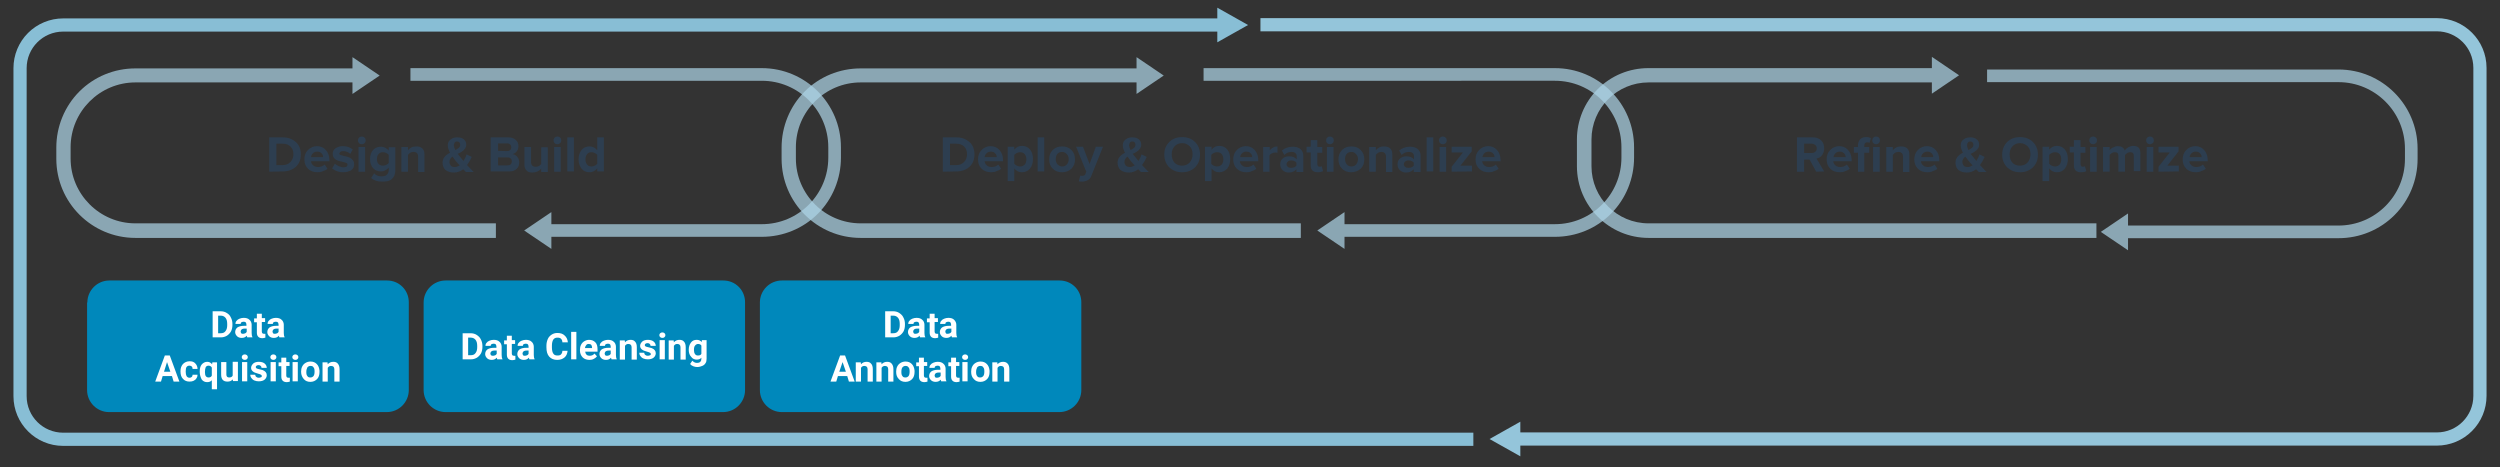
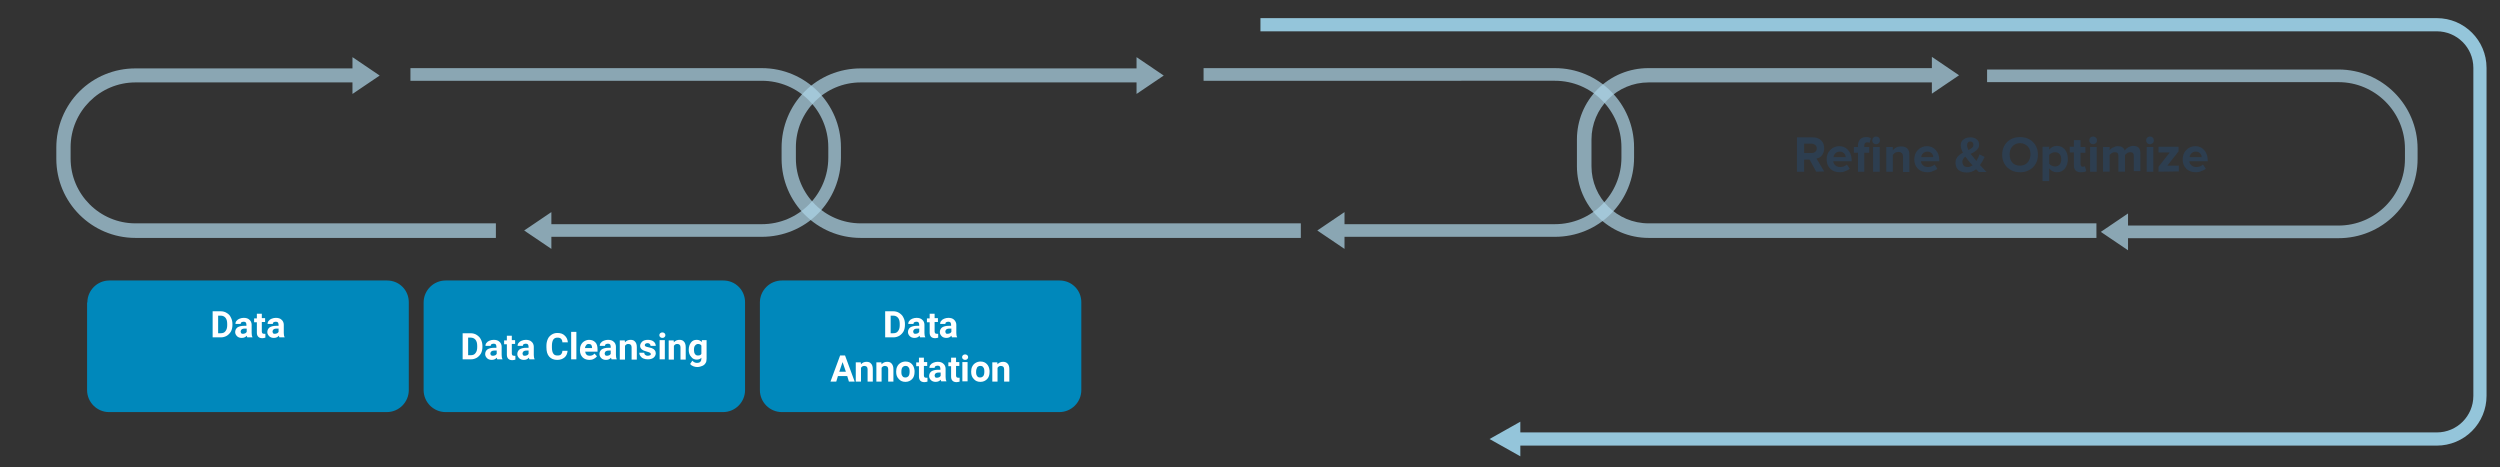
<svg xmlns="http://www.w3.org/2000/svg" version="1.1" id="Layer_1" x="0px" y="0px" viewBox="0 0 910 170" style="enable-background:new 0 0 910 170;" xml:space="preserve">
  <rect x="0" y="0" width="910" height="170" fill="#333333" stroke="none" />
  <style type="text/css">
	.st0{fill-rule:evenodd;clip-rule:evenodd;fill-opacity:0;}
	.st1{fill:#2D3E50;}
	.st2{fill-rule:evenodd;clip-rule:evenodd;fill:#AED5E6;fill-opacity:0.715;}
	.st3{fill-rule:evenodd;clip-rule:evenodd;fill:#0088BB;}
	.st4{fill:#FFFFFF;}
	.st5{fill-rule:evenodd;clip-rule:evenodd;fill:#94C5DA;}
	.st6{fill-rule:evenodd;clip-rule:evenodd;fill:#88BED5;}
</style>
  <g>
    <path class="st0" d="M318.7,43.1h251.4V68H318.7V43.1z" />
-     <path class="st1" d="M343.2,62.5V50h4.9c2,0,3.5,0.6,4.8,1.7c1.2,1.1,1.8,2.6,1.8,4.5s-0.6,3.4-1.8,4.5c-1.2,1.1-2.8,1.7-4.8,1.7   L343.2,62.5L343.2,62.5z M348.1,60.1c1.2,0,2.1-0.4,2.8-1.1s1.1-1.7,1.1-2.8c0-1.2-0.3-2.1-1-2.8s-1.6-1.1-2.9-1.1h-2.3v7.8H348.1z    M360.8,62.7c-1.4,0-2.6-0.4-3.5-1.3s-1.3-2-1.3-3.4c0-1.3,0.4-2.5,1.3-3.4s2-1.4,3.3-1.4s2.4,0.5,3.2,1.4c0.8,0.9,1.3,2.1,1.3,3.6   v0.5h-6.7c0.1,0.6,0.3,1.1,0.8,1.5c0.4,0.4,1.1,0.6,1.8,0.6c0.4,0,0.8-0.1,1.2-0.2s0.8-0.4,1.2-0.7l1,1.5c-0.4,0.4-1,0.7-1.7,0.9   C362.2,62.6,361.5,62.7,360.8,62.7z M362.8,57.1c0-0.6-0.3-1.1-0.7-1.4c-0.4-0.4-0.9-0.5-1.5-0.5s-1.1,0.2-1.5,0.6   s-0.6,0.8-0.7,1.4h4.4V57.1z M372,62.7c-1.2,0-2.1-0.5-2.8-1.4v4.6h-2.4V53.4h2.4v1.1c0.7-0.9,1.6-1.4,2.8-1.4   c1.2,0,2.1,0.4,2.9,1.3c0.7,0.8,1.1,2,1.1,3.5c0,1.4-0.4,2.6-1.1,3.5C374.2,62.2,373.2,62.7,372,62.7z M371.3,60.6   c0.7,0,1.2-0.2,1.7-0.7c0.4-0.5,0.6-1.1,0.6-1.9s-0.2-1.4-0.6-1.9s-1-0.7-1.7-0.7c-0.4,0-0.8,0.1-1.2,0.3c-0.4,0.2-0.7,0.4-0.9,0.7   v3.2c0.2,0.3,0.5,0.5,0.9,0.7C370.5,60.5,370.9,60.6,371.3,60.6z M377.7,62.5V50h2.4v12.4h-2.4V62.5z M386.6,62.7   c-1.4,0-2.5-0.4-3.4-1.3s-1.3-2-1.3-3.4s0.4-2.5,1.3-3.4s2-1.3,3.4-1.3s2.5,0.4,3.4,1.3s1.3,2,1.3,3.4s-0.4,2.5-1.3,3.4   C389.2,62.2,388,62.7,386.6,62.7z M386.6,60.6c0.7,0,1.2-0.2,1.7-0.7c0.4-0.5,0.7-1.1,0.7-1.9s-0.2-1.4-0.7-1.9   c-0.4-0.5-1-0.8-1.7-0.8s-1.2,0.2-1.7,0.7c-0.4,0.5-0.6,1.1-0.6,1.9s0.2,1.4,0.6,1.9C385.4,60.3,386,60.6,386.6,60.6z M393.2,63.9   c0.2,0.1,0.4,0.1,0.7,0.1c0.6,0,1.1-0.2,1.2-0.7l0.3-0.8l-3.7-9.1h2.5l2.4,6.3l2.3-6.3h2.6l-4.2,10.5c-0.3,0.9-0.8,1.4-1.4,1.7   c-0.6,0.3-1.3,0.5-2,0.5c-0.4,0-0.8,0-1.2-0.1L393.2,63.9z M415.2,62.5l-0.9-0.9c-1,0.8-2.1,1.2-3.4,1.2c-1.2,0-2.2-0.3-3-0.9   c-0.7-0.6-1.1-1.5-1.1-2.7c0-1.5,0.9-2.7,2.7-3.6c-0.5-1-0.8-1.9-0.8-2.7c0-0.9,0.3-1.6,1-2.1c0.7-0.6,1.5-0.8,2.5-0.8   c0.9,0,1.7,0.2,2.3,0.7c0.6,0.5,0.9,1.1,0.9,1.9c0,0.7-0.2,1.3-0.7,1.8c-0.4,0.5-1.2,1.1-2.4,1.6c0.2,0.2,0.9,1.1,2.1,2.6   c0.5-0.8,0.9-1.6,1.1-2.4l1.9,0.9c-0.5,1.2-1.1,2.2-1.7,3l2.4,2.5h-2.9V62.5z M411.2,60.8c0.6,0,1.2-0.2,1.8-0.6l-1.4-1.6l-1.2-1.6   c-0.7,0.5-1.1,1.2-1.1,1.9c0,0.6,0.2,1,0.5,1.4C410.2,60.6,410.7,60.8,411.2,60.8z M411,52.9c0,0.4,0.2,1,0.5,1.7   c0.5-0.2,1-0.5,1.3-0.8c0.4-0.3,0.5-0.7,0.5-1.2c0-0.3-0.1-0.6-0.3-0.8c-0.2-0.2-0.5-0.3-0.8-0.3c-0.4,0-0.7,0.1-0.9,0.4   C411.1,52.2,411,52.5,411,52.9z M430.3,62.7c-1.9,0-3.4-0.6-4.7-1.8c-1.2-1.2-1.8-2.8-1.8-4.6c0-1.9,0.6-3.4,1.8-4.6   c1.2-1.2,2.8-1.8,4.7-1.8c1.9,0,3.5,0.6,4.7,1.8c1.2,1.2,1.8,2.7,1.8,4.6s-0.6,3.4-1.8,4.6C433.8,62.1,432.2,62.7,430.3,62.7z    M430.3,60.3c1.1,0,2-0.4,2.7-1.1c0.7-0.8,1.1-1.8,1.1-3s-0.3-2.2-1-2.9s-1.6-1.2-2.8-1.2c-1.1,0-2.1,0.4-2.8,1.2   c-0.7,0.8-1,1.7-1,2.9c0,1.2,0.3,2.2,1,3C428.3,60,429.2,60.3,430.3,60.3z M443.8,62.7c-1.2,0-2.1-0.5-2.8-1.4v4.6h-2.4V53.4h2.4   v1.1c0.7-0.9,1.6-1.4,2.8-1.4c1.2,0,2.1,0.4,2.9,1.3c0.7,0.8,1.1,2,1.1,3.5c0,1.4-0.4,2.6-1.1,3.5C445.9,62.2,445,62.7,443.8,62.7z    M443,60.6c0.7,0,1.2-0.2,1.7-0.7c0.4-0.5,0.6-1.1,0.6-1.9s-0.2-1.4-0.6-1.9s-1-0.7-1.7-0.7c-0.4,0-0.8,0.1-1.2,0.3   c-0.4,0.2-0.7,0.4-0.9,0.7v3.2c0.2,0.3,0.5,0.5,0.9,0.7C442.2,60.5,442.6,60.6,443,60.6z M453.7,62.7c-1.4,0-2.6-0.4-3.5-1.3   s-1.3-2-1.3-3.4c0-1.3,0.4-2.5,1.3-3.4s2-1.4,3.3-1.4s2.4,0.5,3.2,1.4c0.8,0.9,1.3,2.1,1.3,3.6v0.5h-6.7c0.1,0.6,0.3,1.1,0.8,1.5   c0.4,0.4,1.1,0.6,1.8,0.6c0.4,0,0.8-0.1,1.2-0.2c0.5-0.2,0.8-0.4,1.2-0.7l1,1.5c-0.4,0.4-1,0.7-1.7,0.9   C455.1,62.6,454.4,62.7,453.7,62.7z M455.8,57.1c0-0.6-0.3-1.1-0.7-1.4c-0.4-0.4-0.9-0.5-1.5-0.5s-1.1,0.2-1.5,0.6   s-0.6,0.8-0.7,1.4h4.4V57.1z M459.8,62.5v-9h2.4v1.2c0.3-0.4,0.7-0.7,1.2-1s1.1-0.4,1.6-0.4v2.3l-0.7-0.1c-0.4,0-0.9,0.1-1.3,0.3   c-0.4,0.2-0.7,0.4-0.9,0.7v6H459.8z M471.9,62.5v-0.9c-0.7,0.8-1.6,1.2-2.8,1.2c-0.9,0-1.6-0.3-2.2-0.8c-0.6-0.6-0.9-1.3-0.9-2.2   c0-0.9,0.3-1.6,0.9-2.1s1.3-0.8,2.3-0.8c1.3,0,2.2,0.4,2.8,1.1v-1.2c0-0.5-0.2-0.8-0.5-1.1c-0.4-0.3-0.8-0.4-1.4-0.4   c-1,0-1.9,0.4-2.6,1.1l-0.9-1.6c1.1-0.9,2.4-1.4,3.9-1.4c1.3,0,2.2,0.3,2.9,0.9c0.7,0.6,1,1.4,1,2.5v5.8h-2.5V62.5z M470,61.1   c0.9,0,1.5-0.3,1.9-0.8v-1.1c-0.4-0.5-1-0.8-1.9-0.8c-0.5,0-0.9,0.1-1.2,0.4c-0.3,0.2-0.5,0.6-0.5,1s0.2,0.7,0.5,1   C469.1,61,469.6,61.1,470,61.1z M479.7,62.7c-1.7,0-2.6-0.8-2.6-2.5v-4.7h-1.5v-2.1h1.5V51h2.4v2.5h1.8v2.1h-1.8v4.1   c0,0.3,0.1,0.5,0.2,0.7s0.3,0.3,0.6,0.3c0.4,0,0.7-0.1,0.8-0.2l0.5,1.8C481.2,62.5,480.6,62.7,479.7,62.7z M484.1,52.5   c-0.4,0-0.7-0.1-1-0.4s-0.4-0.6-0.4-1s0.1-0.7,0.4-1s0.6-0.4,1-0.4s0.7,0.1,1,0.4s0.4,0.6,0.4,1s-0.1,0.7-0.4,1   C484.9,52.3,484.5,52.5,484.1,52.5z M483,62.5v-9h2.4v9H483z M491.9,62.7c-1.4,0-2.5-0.4-3.4-1.3s-1.3-2-1.3-3.4s0.4-2.5,1.3-3.4   c0.9-0.9,2-1.3,3.4-1.3s2.5,0.4,3.4,1.3s1.3,2,1.3,3.4s-0.4,2.5-1.3,3.4C494.4,62.2,493.2,62.7,491.9,62.7z M491.9,60.6   c0.7,0,1.2-0.2,1.7-0.7c0.4-0.5,0.7-1.1,0.7-1.9s-0.2-1.4-0.7-1.9c-0.4-0.5-1-0.8-1.7-0.8s-1.2,0.2-1.7,0.7   c-0.4,0.5-0.6,1.1-0.6,1.9s0.2,1.4,0.6,1.9C490.6,60.3,491.2,60.6,491.9,60.6z M504.5,62.5V57c0-1.1-0.6-1.7-1.7-1.7   c-0.9,0-1.5,0.4-2,1.1v6.1h-2.4v-9h2.4v1.2c0.3-0.4,0.7-0.7,1.2-1s1.2-0.4,1.9-0.4c1,0,1.7,0.3,2.2,0.8s0.7,1.2,0.7,2.1v6.4h-2.3   V62.5z M514.6,62.5v-0.9c-0.7,0.8-1.6,1.2-2.8,1.2c-0.9,0-1.6-0.3-2.2-0.8c-0.6-0.6-0.9-1.3-0.9-2.2c0-0.9,0.3-1.6,0.9-2.1   c0.6-0.5,1.3-0.8,2.3-0.8c1.3,0,2.2,0.4,2.8,1.1v-1.2c0-0.5-0.2-0.8-0.5-1.1c-0.4-0.3-0.8-0.4-1.4-0.4c-1,0-1.9,0.4-2.6,1.1   l-0.9-1.6c1.1-0.9,2.4-1.4,3.9-1.4c1.3,0,2.2,0.3,2.9,0.9s1,1.4,1,2.5v5.8h-2.5V62.5z M512.7,61.1c0.9,0,1.5-0.3,1.9-0.8v-1.1   c-0.4-0.5-1-0.8-1.9-0.8c-0.5,0-0.9,0.1-1.2,0.4c-0.3,0.2-0.5,0.6-0.5,1s0.2,0.7,0.5,1C511.8,61,512.2,61.1,512.7,61.1z    M519.3,62.5V50h2.4v12.4h-2.4V62.5z M525.2,52.5c-0.4,0-0.7-0.1-1-0.4s-0.4-0.6-0.4-1s0.1-0.7,0.4-1c0.3-0.3,0.6-0.4,1-0.4   s0.7,0.1,1,0.4s0.4,0.6,0.4,1s-0.1,0.7-0.4,1S525.6,52.5,525.2,52.5z M524,62.5v-9h2.4v9H524z M528.4,62.5v-1.8l4.1-5.2h-4.1v-2.1   h7.3v1.7l-4.1,5.2h4.2v2.1L528.4,62.5L528.4,62.5z M541.9,62.7c-1.4,0-2.6-0.4-3.5-1.3s-1.3-2-1.3-3.4c0-1.3,0.4-2.5,1.3-3.4   c0.9-0.9,2-1.4,3.3-1.4s2.4,0.5,3.2,1.4s1.3,2.1,1.3,3.6v0.5h-6.7c0.1,0.6,0.3,1.1,0.8,1.5c0.4,0.4,1.1,0.6,1.8,0.6   c0.4,0,0.8-0.1,1.2-0.2s0.8-0.4,1.2-0.7l1,1.5c-0.4,0.4-1,0.7-1.7,0.9C543.3,62.6,542.6,62.7,541.9,62.7z M544,57.1   c0-0.6-0.3-1.1-0.7-1.4c-0.4-0.4-0.9-0.5-1.5-0.5s-1.1,0.2-1.5,0.6s-0.6,0.8-0.7,1.4h4.4V57.1z" />
    <path class="st0" d="M62.5,43.1h192.7V68H62.5V43.1z" />
-     <path class="st1" d="M98,62.5V50h4.9c2,0,3.5,0.6,4.8,1.7c1.2,1.1,1.8,2.6,1.8,4.5s-0.6,3.4-1.8,4.5s-2.8,1.7-4.8,1.7L98,62.5   L98,62.5z M102.9,60.1c1.2,0,2.1-0.4,2.8-1.1s1.1-1.7,1.1-2.8c0-1.2-0.3-2.1-1-2.8s-1.6-1.1-2.9-1.1h-2.3v7.8H102.9z M115.6,62.7   c-1.4,0-2.6-0.4-3.5-1.3s-1.3-2-1.3-3.4c0-1.3,0.4-2.5,1.3-3.4c0.9-0.9,2-1.4,3.3-1.4s2.4,0.5,3.2,1.4s1.3,2.1,1.3,3.6v0.5h-6.7   c0.1,0.6,0.3,1.1,0.8,1.5c0.4,0.4,1.1,0.6,1.8,0.6c0.4,0,0.8-0.1,1.2-0.2s0.8-0.4,1.2-0.7l1,1.5c-0.4,0.4-1,0.7-1.7,0.9   C116.9,62.6,116.3,62.7,115.6,62.7z M117.6,57.1c0-0.6-0.3-1.1-0.7-1.4c-0.4-0.4-0.9-0.5-1.5-0.5s-1.1,0.2-1.5,0.6   s-0.6,0.8-0.7,1.4h4.4V57.1z M124.9,62.7c-0.8,0-1.5-0.1-2.2-0.4c-0.7-0.2-1.3-0.6-1.8-1l1-1.7c0.4,0.3,0.8,0.6,1.4,0.9   c0.6,0.2,1.2,0.4,1.7,0.4c1,0,1.5-0.3,1.5-1c0-0.2-0.1-0.4-0.4-0.6c-0.3-0.1-0.6-0.2-1-0.3l-1.3-0.3c-1.8-0.4-2.7-1.3-2.7-2.7   c0-0.8,0.3-1.5,1-2s1.6-0.8,2.7-0.8c1.4,0,2.6,0.4,3.6,1.2l-0.9,1.6c-0.3-0.3-0.7-0.5-1.1-0.7c-0.5-0.2-1-0.3-1.5-0.3   c-0.4,0-0.8,0.1-1,0.3c-0.2,0.2-0.4,0.4-0.4,0.6s0.1,0.4,0.4,0.5c0.3,0.1,0.6,0.2,1,0.3c0.4,0.1,0.8,0.2,1.3,0.3   c0.5,0.1,0.9,0.3,1.3,0.5c0.4,0.2,0.7,0.5,1,0.9s0.4,0.8,0.4,1.5c0,0.9-0.4,1.6-1.1,2.1C127,62.4,126.1,62.7,124.9,62.7z    M131.7,52.5c-0.4,0-0.7-0.1-1-0.4s-0.4-0.6-0.4-1s0.1-0.7,0.4-1c0.3-0.3,0.6-0.4,1-0.4s0.7,0.1,1,0.4s0.4,0.6,0.4,1   s-0.1,0.7-0.4,1S132.1,52.5,131.7,52.5z M130.5,62.5v-9h2.4v9H130.5z M139,66.1c-0.8,0-1.5-0.1-2.1-0.3s-1.2-0.5-1.8-1l1.1-1.7   c0.7,0.8,1.6,1.1,2.8,1.1c0.8,0,1.4-0.2,1.8-0.6c0.4-0.4,0.7-1,0.7-1.7V61c-0.8,0.9-1.7,1.4-2.8,1.4c-1.2,0-2.2-0.4-2.9-1.2   c-0.7-0.8-1.1-1.9-1.1-3.3s0.4-2.5,1.1-3.3s1.7-1.2,2.9-1.2c1.1,0,2,0.5,2.8,1.4v-1.2h2.4V62c0,1.4-0.4,2.4-1.3,3.2   S140.5,66.1,139,66.1z M139.4,60.3c0.4,0,0.8-0.1,1.2-0.3c0.4-0.2,0.7-0.4,0.9-0.7v-2.9c-0.2-0.3-0.5-0.5-0.9-0.7s-0.8-0.3-1.2-0.3   c-0.7,0-1.2,0.2-1.6,0.7c-0.4,0.4-0.6,1-0.6,1.8s0.2,1.4,0.6,1.8C138.2,60.1,138.7,60.3,139.4,60.3z M152.2,62.5V57   c0-1.1-0.6-1.7-1.7-1.7c-0.9,0-1.5,0.4-2,1.1v6.1h-2.4v-9h2.4v1.2c0.3-0.4,0.7-0.7,1.2-1s1.2-0.4,1.9-0.4c1,0,1.7,0.3,2.2,0.8   s0.7,1.2,0.7,2.1v6.4h-2.3V62.5z M169.5,62.5l-0.9-0.9c-1,0.8-2.1,1.2-3.4,1.2c-1.2,0-2.2-0.3-3-0.9c-0.7-0.6-1.1-1.5-1.1-2.7   c0-1.5,0.9-2.7,2.7-3.6c-0.5-1-0.8-1.9-0.8-2.7c0-0.9,0.3-1.6,1-2.1c0.7-0.6,1.5-0.8,2.5-0.8c0.9,0,1.7,0.2,2.3,0.7   s0.9,1.1,0.9,1.9c0,0.7-0.2,1.3-0.7,1.8c-0.4,0.5-1.2,1.1-2.4,1.6c0.2,0.2,0.9,1.1,2.1,2.6c0.5-0.8,0.9-1.6,1.1-2.4l1.9,0.9   c-0.5,1.2-1.1,2.2-1.7,3l2.4,2.5h-2.9V62.5z M165.5,60.8c0.6,0,1.2-0.2,1.8-0.6l-1.4-1.6l-1.2-1.6c-0.7,0.5-1.1,1.2-1.1,1.9   c0,0.6,0.2,1,0.5,1.4S164.9,60.8,165.5,60.8z M165.2,52.9c0,0.4,0.2,1,0.5,1.7c0.5-0.2,1-0.5,1.3-0.8c0.4-0.3,0.5-0.7,0.5-1.2   c0-0.3-0.1-0.6-0.3-0.8c-0.2-0.2-0.5-0.3-0.8-0.3c-0.4,0-0.7,0.1-0.9,0.4C165.4,52.2,165.2,52.5,165.2,52.9z M178.6,62.5V50h6.5   c1.1,0,1.9,0.3,2.6,0.9c0.7,0.6,1,1.3,1,2.3c0,0.7-0.2,1.4-0.6,1.9c-0.4,0.5-0.9,0.8-1.5,1c0.6,0.1,1.2,0.4,1.7,1s0.7,1.3,0.7,2   c0,1-0.3,1.8-1,2.4c-0.6,0.6-1.5,0.9-2.6,0.9h-6.8V62.5z M184.6,55c0.4,0,0.8-0.1,1.1-0.4c0.3-0.2,0.4-0.6,0.4-1s-0.1-0.7-0.4-1   c-0.3-0.3-0.6-0.4-1.1-0.4h-3.3v2.7L184.6,55L184.6,55z M184.7,60.2c0.5,0,0.9-0.1,1.2-0.4s0.4-0.6,0.4-1.1c0-0.4-0.1-0.7-0.4-1   c-0.3-0.3-0.7-0.4-1.2-0.4h-3.4v2.9H184.7z M197,62.5v-1.1c-0.8,0.9-1.9,1.4-3.2,1.4c-1,0-1.7-0.2-2.2-0.8   c-0.5-0.5-0.7-1.2-0.7-2.1v-6.4h2.4V59c0,1.1,0.6,1.7,1.7,1.7c0.8,0,1.5-0.3,2-1v-6.1h2.4v9H197V62.5z M202.9,52.5   c-0.4,0-0.7-0.1-1-0.4s-0.4-0.6-0.4-1s0.1-0.7,0.4-1c0.3-0.3,0.6-0.4,1-0.4s0.7,0.1,1,0.4s0.4,0.6,0.4,1s-0.1,0.7-0.4,1   C203.7,52.3,203.3,52.5,202.9,52.5z M201.7,62.5v-9h2.4v9H201.7z M206.5,62.5V50h2.4v12.4h-2.4V62.5z M217.4,62.5v-1.2   c-0.8,0.9-1.7,1.4-2.8,1.4c-1.2,0-2.2-0.4-2.9-1.3s-1.1-2-1.1-3.4s0.4-2.6,1.1-3.4c0.7-0.9,1.7-1.3,2.9-1.3c1.1,0,2.1,0.5,2.8,1.4   V50h2.4v12.4h-2.4V62.5z M215.3,60.6c0.4,0,0.8-0.1,1.2-0.3c0.4-0.2,0.7-0.4,0.9-0.7v-3.2c-0.2-0.3-0.5-0.5-0.9-0.7   s-0.8-0.3-1.2-0.3c-0.7,0-1.2,0.2-1.6,0.7c-0.4,0.5-0.6,1.1-0.6,1.9s0.2,1.4,0.6,1.9S214.6,60.6,215.3,60.6z" />
-     <path class="st0" d="M605.3,43.1h246.5V68H605.3V43.1z" />
+     <path class="st0" d="M605.3,43.1h246.5V68H605.3z" />
    <path class="st1" d="M661.1,62.5l-2.4-4.4h-2v4.4h-2.6V50h5.8c1.3,0,2.3,0.4,3,1.1c0.8,0.8,1.1,1.7,1.1,2.9c0,1-0.3,1.8-0.8,2.5   s-1.2,1.1-2,1.2l2.8,4.7L661.1,62.5L661.1,62.5z M659.5,55.7c0.5,0,1-0.2,1.3-0.5c0.4-0.3,0.5-0.7,0.5-1.2s-0.2-0.9-0.5-1.2   c-0.4-0.3-0.8-0.5-1.3-0.5h-2.8v3.4L659.5,55.7L659.5,55.7z M669.7,62.7c-1.4,0-2.6-0.4-3.5-1.3s-1.3-2-1.3-3.4   c0-1.3,0.4-2.5,1.3-3.4c0.9-0.9,2-1.4,3.3-1.4s2.4,0.5,3.2,1.4s1.3,2.1,1.3,3.6v0.5h-6.7c0.1,0.6,0.3,1.1,0.8,1.5   c0.4,0.4,1.1,0.6,1.8,0.6c0.4,0,0.8-0.1,1.2-0.2c0.5-0.2,0.8-0.4,1.2-0.7l1,1.5c-0.4,0.4-1,0.7-1.7,0.9   C671.1,62.6,670.4,62.7,669.7,62.7z M671.8,57.1c0-0.6-0.3-1.1-0.7-1.4c-0.4-0.4-0.9-0.5-1.5-0.5s-1.1,0.2-1.5,0.6   s-0.6,0.8-0.7,1.4h4.4V57.1z M676.3,62.5v-6.9h-1.5v-2.1h1.5V53c0-1,0.3-1.7,0.8-2.3c0.6-0.6,1.3-0.8,2.2-0.8   c0.7,0,1.2,0.1,1.7,0.4l-0.5,1.7c-0.2-0.1-0.5-0.2-0.8-0.2s-0.6,0.1-0.8,0.3c-0.2,0.2-0.3,0.5-0.3,0.9v0.5h1.8v2.1h-1.8v6.9H676.3z    M682.9,52.5c-0.4,0-0.7-0.1-1-0.4s-0.4-0.6-0.4-1s0.1-0.7,0.4-1c0.3-0.3,0.6-0.4,1-0.4s0.7,0.1,1,0.4s0.4,0.6,0.4,1   s-0.1,0.7-0.4,1C683.7,52.3,683.4,52.5,682.9,52.5z M681.8,62.5v-9h2.4v9H681.8z M692.7,62.5V57c0-1.1-0.6-1.7-1.7-1.7   c-0.9,0-1.5,0.4-2,1.1v6.1h-2.4v-9h2.4v1.2c0.3-0.4,0.7-0.7,1.2-1s1.2-0.4,1.9-0.4c1,0,1.7,0.3,2.2,0.8s0.7,1.2,0.7,2.1v6.4h-2.3   V62.5z M701.6,62.7c-1.4,0-2.6-0.4-3.5-1.3s-1.3-2-1.3-3.4c0-1.3,0.4-2.5,1.3-3.4c0.9-0.9,2-1.4,3.3-1.4s2.4,0.5,3.2,1.4   s1.3,2.1,1.3,3.6v0.5h-6.7c0.1,0.6,0.3,1.1,0.8,1.5c0.4,0.4,1.1,0.6,1.8,0.6c0.4,0,0.8-0.1,1.2-0.2c0.5-0.2,0.8-0.4,1.2-0.7l1,1.5   c-0.4,0.4-1,0.7-1.7,0.9C703,62.6,702.3,62.7,701.6,62.7z M703.7,57.1c0-0.6-0.3-1.1-0.7-1.4c-0.4-0.4-0.9-0.5-1.5-0.5   s-1.1,0.2-1.5,0.6s-0.6,0.8-0.7,1.4h4.4V57.1z M720.2,62.5l-0.9-0.9c-1,0.8-2.1,1.2-3.4,1.2c-1.2,0-2.2-0.3-3-0.9   c-0.7-0.6-1.1-1.5-1.1-2.7c0-1.5,0.9-2.7,2.7-3.6c-0.5-1-0.8-1.9-0.8-2.7c0-0.9,0.3-1.6,1-2.1c0.7-0.6,1.5-0.8,2.5-0.8   c0.9,0,1.7,0.2,2.3,0.7s0.9,1.1,0.9,1.9c0,0.7-0.2,1.3-0.7,1.8c-0.4,0.5-1.2,1.1-2.4,1.6c0.2,0.2,0.9,1.1,2.1,2.6   c0.5-0.8,0.9-1.6,1.1-2.4l1.9,0.9c-0.5,1.2-1.1,2.2-1.7,3l2.4,2.5h-2.9V62.5z M716.2,60.8c0.6,0,1.2-0.2,1.8-0.6l-1.4-1.6l-1.2-1.6   c-0.7,0.5-1.1,1.2-1.1,1.9c0,0.6,0.2,1,0.5,1.4S715.7,60.8,716.2,60.8z M716,52.9c0,0.4,0.2,1,0.5,1.7c0.5-0.2,1-0.5,1.3-0.8   c0.4-0.3,0.5-0.7,0.5-1.2c0-0.3-0.1-0.6-0.3-0.8c-0.2-0.2-0.5-0.3-0.8-0.3c-0.4,0-0.7,0.1-0.9,0.4S716,52.5,716,52.9z M735.3,62.7   c-1.9,0-3.4-0.6-4.7-1.8c-1.2-1.2-1.8-2.8-1.8-4.6c0-1.9,0.6-3.4,1.8-4.6s2.8-1.8,4.7-1.8s3.5,0.6,4.7,1.8c1.2,1.2,1.8,2.7,1.8,4.6   s-0.6,3.4-1.8,4.6C738.7,62.1,737.2,62.7,735.3,62.7z M735.3,60.3c1.1,0,2-0.4,2.7-1.1c0.7-0.8,1.1-1.8,1.1-3s-0.3-2.2-1-2.9   s-1.6-1.2-2.8-1.2c-1.1,0-2.1,0.4-2.8,1.2c-0.7,0.8-1,1.7-1,2.9c0,1.2,0.3,2.2,1,3C733.2,60,734.2,60.3,735.3,60.3z M748.7,62.7   c-1.2,0-2.1-0.5-2.8-1.4v4.6h-2.4V53.4h2.4v1.1c0.7-0.9,1.6-1.4,2.8-1.4s2.1,0.4,2.9,1.3c0.7,0.8,1.1,2,1.1,3.5   c0,1.4-0.4,2.6-1.1,3.5C750.9,62.2,750,62.7,748.7,62.7z M748,60.6c0.7,0,1.2-0.2,1.7-0.7c0.4-0.5,0.6-1.1,0.6-1.9   s-0.2-1.4-0.6-1.9c-0.4-0.5-1-0.7-1.7-0.7c-0.4,0-0.8,0.1-1.2,0.3c-0.4,0.2-0.7,0.4-0.9,0.7v3.2c0.2,0.3,0.5,0.5,0.9,0.7   C747.2,60.5,747.6,60.6,748,60.6z M757.5,62.7c-1.7,0-2.6-0.8-2.6-2.5v-4.7h-1.5v-2.1h1.5V51h2.4v2.5h1.8v2.1h-1.8v4.1   c0,0.3,0.1,0.5,0.2,0.7c0.1,0.2,0.3,0.3,0.6,0.3c0.4,0,0.7-0.1,0.8-0.2l0.5,1.8C759.1,62.5,758.4,62.7,757.5,62.7z M761.9,52.5   c-0.4,0-0.7-0.1-1-0.4s-0.4-0.6-0.4-1s0.1-0.7,0.4-1c0.3-0.3,0.6-0.4,1-0.4s0.7,0.1,1,0.4s0.4,0.6,0.4,1s-0.1,0.7-0.4,1   C762.7,52.3,762.3,52.5,761.9,52.5z M760.8,62.5v-9h2.4v9H760.8z M776.7,62.5v-5.7c0-1-0.4-1.4-1.3-1.4c-0.4,0-0.8,0.1-1.1,0.3   c-0.3,0.2-0.6,0.5-0.8,0.7v6.1h-2.4v-5.7c0-1-0.4-1.4-1.3-1.4c-0.4,0-0.8,0.1-1.1,0.3c-0.3,0.2-0.6,0.5-0.8,0.7v6.1h-2.4v-9h2.4   v1.2c0.2-0.3,0.6-0.7,1.2-1c0.6-0.3,1.2-0.5,1.8-0.5c1.3,0,2.1,0.5,2.5,1.6c0.3-0.5,0.7-0.8,1.3-1.2c0.6-0.3,1.2-0.5,1.8-0.5   c1.8,0,2.6,0.9,2.6,2.7v6.5h-2.4V62.5z M782.6,52.5c-0.4,0-0.7-0.1-1-0.4s-0.4-0.6-0.4-1s0.1-0.7,0.4-1c0.3-0.3,0.6-0.4,1-0.4   s0.7,0.1,1,0.4s0.4,0.6,0.4,1s-0.1,0.7-0.4,1C783.3,52.3,783,52.5,782.6,52.5z M781.4,62.5v-9h2.4v9H781.4z M785.7,62.5v-1.8   l4.1-5.2h-4.1v-2.1h7.3v1.7l-4.1,5.2h4.2v2.1L785.7,62.5L785.7,62.5z M799.3,62.7c-1.4,0-2.6-0.4-3.5-1.3s-1.3-2-1.3-3.4   c0-1.3,0.4-2.5,1.3-3.4c0.9-0.9,2-1.4,3.3-1.4s2.4,0.5,3.2,1.4s1.3,2.1,1.3,3.6v0.5h-6.7c0.1,0.6,0.3,1.1,0.8,1.5   c0.4,0.4,1.1,0.6,1.8,0.6c0.4,0,0.8-0.1,1.2-0.2c0.5-0.2,0.8-0.4,1.2-0.7l1,1.5c-0.4,0.4-1,0.7-1.7,0.9   C800.7,62.6,800,62.7,799.3,62.7z M801.4,57.1c0-0.6-0.3-1.1-0.7-1.4c-0.4-0.4-0.9-0.5-1.5-0.5s-1.1,0.2-1.5,0.6s-0.6,0.8-0.7,1.4   h4.4V57.1z" />
    <path class="st2" d="M180.5,86.6H49.3l0,0c-15.9,0-28.8-12.9-28.8-28.8v-4.1l0,0c0-7.6,3-15,8.4-20.4s12.7-8.4,20.4-8.4h79v-4.1   l9.9,6.7l-9.9,6.7V30h-79l0,0c-13,0-23.6,10.6-23.6,23.6v4.1l0,0c0,13,10.6,23.6,23.6,23.6h131.2V86.6z" />
    <path class="st2" d="M149.4,24.8h127.9l0,0c15.9,0,28.8,12.9,28.8,28.8v3.8l0,0c0,7.6-3,15-8.4,20.4s-12.7,8.4-20.4,8.4h-76.6v4.4   l-9.9-6.7l9.9-6.7v4.4h76.6l0,0c13.4,0,24.2-10.9,24.2-24.2v-3.8l0,0c0-13.4-10.9-24.2-24.2-24.2H149.4V24.8z" />
    <path class="st2" d="M473.5,86.6H313.3l0,0c-15.9,0-28.8-12.9-28.8-28.8v-4.1l0,0c0-7.6,3-15,8.4-20.4s12.7-8.4,20.4-8.4h100.4   v-4.1l9.9,6.7l-9.9,6.7V30H313.3l0,0c-13,0-23.6,10.6-23.6,23.6v4.1l0,0c0,13,10.6,23.6,23.6,23.6h160.2V86.6z" />
    <path class="st2" d="M438.1,24.8H566l0,0c15.9,0,28.8,12.9,28.8,28.8v3.8l0,0c0,7.6-3,15-8.4,20.4s-12.7,8.4-20.4,8.4h-76.6v4.4   l-9.9-6.7l9.9-6.7v4.4H566l0,0c13.4,0,24.2-10.9,24.2-24.2v-3.8l0,0c0-13.4-10.9-24.2-24.2-24.2H438.1V24.8z" />
    <path class="st2" d="M763.1,86.6h-163l0,0c-14.4,0-26.1-11.7-26.1-26.1v-9.7l0,0c0-6.9,2.7-13.5,7.6-18.4   c4.9-4.9,11.5-7.6,18.4-7.6h103.2v-4.1l9.9,6.7l-9.9,6.7V30H600.1l0,0c-11.5,0-20.8,9.3-20.8,20.8v9.7l0,0   c0,11.5,9.3,20.8,20.8,20.8h163V86.6z" />
    <path class="st2" d="M723.3,25.3h127.9l0,0c15.9,0,28.8,12.9,28.8,28.8v3.8l0,0c0,7.6-3,15-8.4,20.4s-12.7,8.4-20.4,8.4h-76.6v4.4   l-9.9-6.7l9.9-6.7v4.4h76.6l0,0c13.4,0,24.2-10.9,24.2-24.2v-3.8l0,0c0-13.4-10.9-24.2-24.2-24.2H723.3V25.3z" />
    <path class="st3" d="M31.8,110.1L31.8,110.1c0-4.4,3.6-8,8-8h101.1c2.1,0,4.1,0.8,5.6,2.3s2.3,3.5,2.3,5.6v32c0,4.4-3.6,8-8,8H39.7   l0,0c-4.4,0-8-3.6-8-8v-31.9H31.8z" />
    <path class="st4" d="M77.4,122.8v-9.5h2.9c0.8,0,1.6,0.2,2.2,0.6c0.7,0.4,1.2,0.9,1.5,1.6c0.4,0.7,0.6,1.5,0.6,2.4v0.4   c0,0.9-0.2,1.7-0.5,2.3c-0.4,0.7-0.9,1.2-1.5,1.6c-0.7,0.4-1.4,0.6-2.2,0.6H77.4z M79.4,115v6.3h0.9c0.8,0,1.4-0.2,1.8-0.8   c0.4-0.5,0.6-1.2,0.6-2.1v-0.5c0-1-0.2-1.7-0.6-2.2s-1-0.8-1.7-0.8h-1V115z M90,122.8c-0.1-0.2-0.1-0.4-0.2-0.6   c-0.4,0.5-1,0.8-1.8,0.8c-0.7,0-1.3-0.2-1.7-0.6c-0.4-0.4-0.7-0.9-0.7-1.5c0-0.7,0.3-1.3,0.8-1.7c0.6-0.4,1.4-0.6,2.4-0.6h0.9v-0.4   c0-0.3-0.1-0.6-0.2-0.8c-0.2-0.2-0.4-0.3-0.8-0.3c-0.3,0-0.6,0.1-0.8,0.2c-0.2,0.1-0.3,0.4-0.3,0.6h-1.9c0-0.4,0.1-0.8,0.4-1.1   c0.3-0.4,0.6-0.6,1.1-0.8c0.5-0.2,1-0.3,1.5-0.3c0.9,0,1.6,0.2,2.1,0.7c0.5,0.4,0.8,1.1,0.8,1.8v3c0,0.7,0.1,1.2,0.3,1.5v0.1   L90,122.8L90,122.8z M88.5,121.5c0.3,0,0.5-0.1,0.8-0.2c0.2-0.1,0.4-0.3,0.5-0.5v-1.2h-0.7c-0.9,0-1.4,0.3-1.5,1v0.1   c0,0.2,0.1,0.4,0.2,0.6C88,121.5,88.2,121.5,88.5,121.5z M95.3,114.1v1.7h1.2v1.4h-1.2v3.5c0,0.3,0.1,0.4,0.2,0.6   c0.1,0.1,0.3,0.2,0.6,0.2c0.2,0,0.4,0,0.5,0v1.4c-0.4,0.1-0.7,0.2-1.1,0.2c-1.3,0-2-0.7-2-2v-3.8h-1v-1.4h1v-1.7h1.8V114.1z    M101.7,122.8c-0.1-0.2-0.1-0.4-0.2-0.6c-0.4,0.5-1,0.8-1.8,0.8c-0.7,0-1.3-0.2-1.7-0.6c-0.4-0.4-0.7-0.9-0.7-1.5   c0-0.7,0.3-1.3,0.8-1.7c0.6-0.4,1.4-0.6,2.4-0.6h0.9v-0.4c0-0.3-0.1-0.6-0.2-0.8c-0.2-0.2-0.4-0.3-0.8-0.3c-0.3,0-0.6,0.1-0.8,0.2   c-0.2,0.1-0.3,0.4-0.3,0.6h-1.9c0-0.4,0.1-0.8,0.4-1.1c0.3-0.4,0.6-0.6,1.1-0.8c0.5-0.2,1-0.3,1.5-0.3c0.9,0,1.6,0.2,2.1,0.7   c0.5,0.4,0.8,1.1,0.8,1.8v3c0,0.7,0.1,1.2,0.3,1.5v0.1L101.7,122.8L101.7,122.8z M100.1,121.5c0.3,0,0.5-0.1,0.8-0.2   c0.2-0.1,0.4-0.3,0.5-0.5v-1.2h-0.7c-0.9,0-1.4,0.3-1.5,1v0.1c0,0.2,0.1,0.4,0.2,0.6C99.6,121.5,99.8,121.5,100.1,121.5z" />
-     <path class="st4" d="M62.6,136.9h-3.4l-0.6,2h-2.1l3.5-9.5h1.8l3.5,9.5h-2.1L62.6,136.9z M59.7,135.3H62l-1.2-3.5L59.7,135.3z    M69,137.5c0.3,0,0.6-0.1,0.8-0.3s0.3-0.4,0.3-0.8h1.8c0,0.5-0.1,0.9-0.4,1.3c-0.2,0.4-0.6,0.7-1,0.9c-0.4,0.2-0.9,0.3-1.5,0.3   c-1,0-1.8-0.3-2.4-1c-0.6-0.6-0.9-1.5-0.9-2.7v-0.1c0-1.1,0.3-1.9,0.9-2.6c0.6-0.6,1.4-1,2.4-1c0.9,0,1.6,0.2,2.1,0.8   c0.5,0.5,0.8,1.2,0.8,2h-1.8c0-0.4-0.1-0.7-0.3-0.9c-0.2-0.2-0.5-0.3-0.9-0.3s-0.8,0.2-1,0.5s-0.3,0.8-0.3,1.5v0.2   c0,0.7,0.1,1.2,0.3,1.6C68.2,137.3,68.5,137.5,69,137.5z M72.7,135.3c0-1.1,0.2-2,0.7-2.6s1.2-1,2-1s1.3,0.3,1.8,0.9l0.1-0.7H79   v9.8h-1.9v-3.3c-0.4,0.5-1,0.7-1.7,0.7c-0.8,0-1.5-0.3-2-1C73,137.3,72.7,136.4,72.7,135.3z M74.6,135.4c0,0.7,0.1,1.2,0.3,1.5   c0.2,0.3,0.6,0.5,1,0.5c0.6,0,1-0.2,1.2-0.7v-2.9c-0.2-0.4-0.6-0.7-1.2-0.7c-0.4,0-0.8,0.2-1,0.5C74.7,134.1,74.6,134.6,74.6,135.4   z M84.7,138.1c-0.5,0.6-1.1,0.8-1.9,0.8s-1.3-0.2-1.7-0.6c-0.4-0.4-0.6-1.1-0.6-1.9v-4.6h1.9v4.5c0,0.7,0.3,1.1,1,1.1   c0.6,0,1.1-0.2,1.3-0.7v-5h1.9v7h-1.8L84.7,138.1z M90,138.8h-1.9v-7H90V138.8z M88,130c0-0.3,0.1-0.5,0.3-0.7   c0.2-0.2,0.5-0.3,0.8-0.3s0.6,0.1,0.8,0.3c0.2,0.2,0.3,0.4,0.3,0.7s-0.1,0.5-0.3,0.7c-0.2,0.2-0.4,0.3-0.8,0.3   c-0.3,0-0.6-0.1-0.8-0.3C88.1,130.5,88,130.3,88,130z M95.3,136.9c0-0.2-0.1-0.4-0.3-0.5c-0.2-0.1-0.6-0.3-1.1-0.4   c-1.7-0.4-2.5-1.1-2.5-2.1c0-0.6,0.3-1.1,0.8-1.6c0.5-0.4,1.2-0.6,2-0.6c0.9,0,1.6,0.2,2.1,0.6s0.8,1,0.8,1.6h-1.9   c0-0.3-0.1-0.5-0.3-0.7c-0.2-0.2-0.4-0.3-0.8-0.3c-0.3,0-0.6,0.1-0.7,0.2c-0.2,0.1-0.3,0.3-0.3,0.5s0.1,0.4,0.3,0.5   c0.2,0.1,0.5,0.2,1,0.3s0.9,0.2,1.2,0.3c1,0.4,1.5,1,1.5,1.9c0,0.6-0.3,1.2-0.8,1.6s-1.2,0.6-2.1,0.6c-0.6,0-1.1-0.1-1.6-0.3   c-0.5-0.2-0.8-0.5-1.1-0.9c-0.3-0.4-0.4-0.8-0.4-1.2h1.8c0,0.3,0.1,0.6,0.4,0.8c0.2,0.2,0.5,0.3,0.9,0.3s0.6-0.1,0.8-0.2   C95.2,137.3,95.3,137.1,95.3,136.9z M100.4,138.8h-1.9v-7h1.9V138.8z M98.4,130c0-0.3,0.1-0.5,0.3-0.7c0.2-0.2,0.5-0.3,0.8-0.3   s0.6,0.1,0.8,0.3c0.2,0.2,0.3,0.4,0.3,0.7s-0.1,0.5-0.3,0.7c-0.2,0.2-0.4,0.3-0.8,0.3c-0.3,0-0.6-0.1-0.8-0.3   C98.5,130.5,98.4,130.3,98.4,130z M104.2,130.1v1.7h1.2v1.4h-1.2v3.5c0,0.3,0.1,0.4,0.2,0.6c0.1,0.1,0.3,0.2,0.6,0.2   c0.2,0,0.4,0,0.5,0v1.4c-0.4,0.1-0.7,0.2-1.1,0.2c-1.3,0-2-0.7-2-2v-3.8h-1v-1.4h1v-1.7h1.8V130.1z M108.4,138.8h-1.9v-7h1.9V138.8   z M106.4,130c0-0.3,0.1-0.5,0.3-0.7s0.5-0.3,0.8-0.3s0.6,0.1,0.8,0.3c0.2,0.2,0.3,0.4,0.3,0.7s-0.1,0.5-0.3,0.7s-0.4,0.3-0.8,0.3   c-0.3,0-0.6-0.1-0.8-0.3C106.5,130.5,106.4,130.3,106.4,130z M109.6,135.3c0-0.7,0.1-1.3,0.4-1.9c0.3-0.6,0.7-1,1.2-1.3   s1.1-0.5,1.8-0.5c1,0,1.7,0.3,2.3,0.9s0.9,1.4,1,2.4v0.5c0,1.1-0.3,2-0.9,2.6c-0.6,0.6-1.4,1-2.4,1s-1.8-0.3-2.4-1   C110,137.3,109.6,136.5,109.6,135.3L109.6,135.3z M111.5,135.4c0,0.7,0.1,1.2,0.4,1.5c0.2,0.4,0.6,0.5,1.1,0.5s0.8-0.2,1.1-0.5   c0.3-0.4,0.4-0.9,0.4-1.7c0-0.7-0.1-1.2-0.4-1.5c-0.2-0.4-0.6-0.5-1.1-0.5s-0.8,0.2-1.1,0.5C111.7,134.1,111.5,134.6,111.5,135.4z    M119.2,131.8l0.1,0.8c0.5-0.6,1.2-0.9,2-0.9s1.3,0.2,1.7,0.7s0.6,1.1,0.6,2v4.5h-1.9v-4.5c0-0.4-0.1-0.7-0.3-0.9   c-0.2-0.2-0.5-0.3-0.9-0.3c-0.5,0-0.9,0.2-1.2,0.7v5h-1.9v-7h1.8V131.8z" />
    <path class="st3" d="M154.2,110.1L154.2,110.1c0-4.4,3.6-8,8-8h101.1c2.1,0,4.1,0.8,5.6,2.3s2.3,3.5,2.3,5.6v32c0,4.4-3.6,8-8,8   h-101l0,0c-4.4,0-8-3.6-8-8V110.1z" />
    <path class="st4" d="M168.4,130.8v-9.5h2.9c0.8,0,1.6,0.2,2.2,0.6s1.2,0.9,1.5,1.6c0.4,0.7,0.6,1.5,0.6,2.4v0.4   c0,0.9-0.2,1.7-0.5,2.3c-0.4,0.7-0.9,1.2-1.5,1.6c-0.7,0.4-1.4,0.6-2.2,0.6H168.4z M170.4,123v6.3h0.9c0.8,0,1.4-0.2,1.8-0.8   c0.4-0.5,0.6-1.2,0.6-2.1v-0.5c0-1-0.2-1.7-0.6-2.2c-0.4-0.5-1-0.8-1.7-0.8h-1V123z M181,130.8c-0.1-0.2-0.1-0.4-0.2-0.6   c-0.4,0.5-1,0.8-1.8,0.8c-0.7,0-1.3-0.2-1.7-0.6s-0.7-0.9-0.7-1.5c0-0.7,0.3-1.3,0.8-1.7c0.6-0.4,1.4-0.6,2.4-0.6h0.9v-0.4   c0-0.3-0.1-0.6-0.2-0.8c-0.2-0.2-0.4-0.3-0.8-0.3c-0.3,0-0.6,0.1-0.8,0.2s-0.3,0.4-0.3,0.6h-1.9c0-0.4,0.1-0.8,0.4-1.1   c0.3-0.4,0.6-0.6,1.1-0.8c0.5-0.2,1-0.3,1.5-0.3c0.9,0,1.6,0.2,2.1,0.7c0.5,0.4,0.8,1.1,0.8,1.8v3c0,0.7,0.1,1.2,0.3,1.5v0.1   L181,130.8L181,130.8z M179.5,129.5c0.3,0,0.5-0.1,0.8-0.2c0.2-0.1,0.4-0.3,0.5-0.5v-1.2H180c-0.9,0-1.4,0.3-1.5,1v0.1   c0,0.2,0.1,0.4,0.2,0.6C179,129.5,179.2,129.5,179.5,129.5z M186.3,122.1v1.7h1.2v1.4h-1.2v3.5c0,0.3,0.1,0.4,0.2,0.6   c0.1,0.1,0.3,0.2,0.6,0.2c0.2,0,0.4,0,0.5,0v1.4c-0.4,0.1-0.7,0.2-1.1,0.2c-1.3,0-2-0.7-2-2v-3.8h-1v-1.4h1v-1.7h1.8V122.1z    M192.7,130.8c-0.1-0.2-0.1-0.4-0.2-0.6c-0.4,0.5-1,0.8-1.8,0.8c-0.7,0-1.3-0.2-1.7-0.6s-0.7-0.9-0.7-1.5c0-0.7,0.3-1.3,0.8-1.7   c0.6-0.4,1.4-0.6,2.4-0.6h0.9v-0.4c0-0.3-0.1-0.6-0.2-0.8c-0.2-0.2-0.4-0.3-0.8-0.3c-0.3,0-0.6,0.1-0.8,0.2s-0.3,0.4-0.3,0.6h-1.9   c0-0.4,0.1-0.8,0.4-1.1c0.3-0.4,0.6-0.6,1.1-0.8c0.5-0.2,1-0.3,1.5-0.3c0.9,0,1.6,0.2,2.1,0.7c0.5,0.4,0.8,1.1,0.8,1.8v3   c0,0.7,0.1,1.2,0.3,1.5v0.1L192.7,130.8L192.7,130.8z M191.1,129.5c0.3,0,0.5-0.1,0.8-0.2c0.2-0.1,0.4-0.3,0.5-0.5v-1.2h-0.7   c-0.9,0-1.4,0.3-1.5,1v0.1c0,0.2,0.1,0.4,0.2,0.6C190.6,129.5,190.8,129.5,191.1,129.5z M206.6,127.7c-0.1,1-0.4,1.8-1.1,2.4   c-0.7,0.6-1.6,0.9-2.7,0.9c-1.2,0-2.2-0.4-2.9-1.2c-0.7-0.8-1-1.9-1-3.4v-0.6c0-0.9,0.2-1.7,0.5-2.4c0.3-0.7,0.8-1.2,1.4-1.6   c0.6-0.4,1.3-0.6,2.1-0.6c1.1,0,2,0.3,2.6,0.9c0.7,0.6,1.1,1.4,1.2,2.5h-2c0-0.6-0.2-1-0.5-1.3s-0.7-0.4-1.3-0.4   c-0.7,0-1.1,0.2-1.5,0.7c-0.3,0.5-0.5,1.2-0.5,2.2v0.7c0,1,0.2,1.8,0.5,2.2c0.3,0.5,0.8,0.7,1.5,0.7c0.6,0,1.1-0.1,1.3-0.4   c0.3-0.3,0.5-0.7,0.5-1.3L206.6,127.7L206.6,127.7z M209.8,130.8h-1.9v-10h1.9V130.8z M214.6,131c-1,0-1.9-0.3-2.5-0.9   s-1-1.5-1-2.5v-0.2c0-0.7,0.1-1.3,0.4-1.9c0.3-0.6,0.7-1,1.2-1.3s1.1-0.5,1.7-0.5c1,0,1.7,0.3,2.3,0.9s0.8,1.5,0.8,2.6v0.8H213   c0.1,0.5,0.2,0.8,0.5,1.1c0.3,0.3,0.7,0.4,1.2,0.4c0.7,0,1.3-0.3,1.7-0.8l0.9,1c-0.3,0.4-0.7,0.7-1.1,0.9   C215.7,130.9,215.1,131,214.6,131z M214.3,125.2c-0.4,0-0.7,0.1-0.9,0.4c-0.2,0.2-0.4,0.6-0.5,1.1h2.6v-0.2c0-0.4-0.1-0.7-0.3-1   C215,125.3,214.7,125.2,214.3,125.2z M222.6,130.8c-0.1-0.2-0.1-0.4-0.2-0.6c-0.4,0.5-1,0.8-1.8,0.8c-0.7,0-1.3-0.2-1.7-0.6   s-0.7-0.9-0.7-1.5c0-0.7,0.3-1.3,0.8-1.7c0.6-0.4,1.4-0.6,2.4-0.6h0.9v-0.4c0-0.3-0.1-0.6-0.2-0.8c-0.2-0.2-0.4-0.3-0.8-0.3   c-0.3,0-0.6,0.1-0.8,0.2s-0.3,0.4-0.3,0.6h-1.9c0-0.4,0.1-0.8,0.4-1.1c0.3-0.4,0.6-0.6,1.1-0.8c0.5-0.2,1-0.3,1.5-0.3   c0.9,0,1.6,0.2,2.1,0.7c0.5,0.4,0.8,1.1,0.8,1.8v3c0,0.7,0.1,1.2,0.3,1.5v0.1L222.6,130.8L222.6,130.8z M221,129.5   c0.3,0,0.5-0.1,0.8-0.2c0.2-0.1,0.4-0.3,0.5-0.5v-1.2h-0.7c-0.9,0-1.4,0.3-1.5,1v0.1c0,0.2,0.1,0.4,0.2,0.6   C220.5,129.5,220.8,129.5,221,129.5z M227.4,123.8l0.1,0.8c0.5-0.6,1.2-0.9,2-0.9s1.3,0.2,1.7,0.7c0.4,0.4,0.6,1.1,0.6,2v4.5h-1.9   v-4.5c0-0.4-0.1-0.7-0.3-0.9c-0.2-0.2-0.5-0.3-0.9-0.3c-0.5,0-0.9,0.2-1.2,0.7v5h-1.9v-7h1.8V123.8z M236.9,128.9   c0-0.2-0.1-0.4-0.3-0.5c-0.2-0.1-0.6-0.3-1.1-0.4c-1.7-0.4-2.5-1.1-2.5-2.1c0-0.6,0.3-1.1,0.8-1.6c0.5-0.4,1.2-0.6,2-0.6   c0.9,0,1.6,0.2,2.1,0.6s0.8,1,0.8,1.6h-1.9c0-0.3-0.1-0.5-0.3-0.7c-0.2-0.2-0.4-0.3-0.8-0.3c-0.3,0-0.6,0.1-0.7,0.2   c-0.2,0.1-0.3,0.3-0.3,0.5s0.1,0.4,0.3,0.5c0.2,0.1,0.5,0.2,1,0.3s0.9,0.2,1.2,0.3c1,0.4,1.5,1,1.5,1.9c0,0.6-0.3,1.2-0.8,1.6   s-1.2,0.6-2.1,0.6c-0.6,0-1.1-0.1-1.6-0.3c-0.5-0.2-0.8-0.5-1.1-0.9c-0.3-0.4-0.4-0.8-0.4-1.2h1.8c0,0.3,0.1,0.6,0.4,0.8   c0.2,0.2,0.5,0.3,0.9,0.3s0.6-0.1,0.8-0.2C236.8,129.3,236.9,129.1,236.9,128.9z M242,130.8h-1.9v-7h1.9V130.8z M240,122   c0-0.3,0.1-0.5,0.3-0.7c0.2-0.2,0.5-0.3,0.8-0.3s0.6,0.1,0.8,0.3c0.2,0.2,0.3,0.4,0.3,0.7s-0.1,0.5-0.3,0.7   c-0.2,0.2-0.4,0.3-0.8,0.3c-0.3,0-0.6-0.1-0.8-0.3C240.1,122.5,240,122.3,240,122z M245.2,123.8l0.1,0.8c0.5-0.6,1.2-0.9,2-0.9   s1.3,0.2,1.7,0.7c0.4,0.4,0.6,1.1,0.6,2v4.5h-1.9v-4.5c0-0.4-0.1-0.7-0.3-0.9c-0.2-0.2-0.5-0.3-0.9-0.3c-0.5,0-0.9,0.2-1.2,0.7v5   h-1.9v-7h1.8V123.8z M250.7,127.3c0-1.1,0.3-1.9,0.8-2.6s1.2-1,2.1-1c0.8,0,1.4,0.3,1.8,0.8l0.1-0.7h1.7v6.8c0,0.6-0.1,1.2-0.4,1.6   c-0.3,0.5-0.7,0.8-1.2,1s-1.1,0.4-1.8,0.4c-0.5,0-1-0.1-1.5-0.3c-0.5-0.2-0.9-0.5-1.1-0.8l0.8-1.2c0.5,0.5,1,0.8,1.7,0.8   c0.5,0,0.9-0.1,1.2-0.4c0.3-0.3,0.4-0.7,0.4-1.1v-0.4c-0.4,0.5-1,0.7-1.7,0.7c-0.8,0-1.5-0.3-2-1   C251,129.3,250.7,128.4,250.7,127.3L250.7,127.3z M252.6,127.4c0,0.6,0.1,1.1,0.4,1.5s0.6,0.5,1.1,0.5c0.6,0,1-0.2,1.2-0.6v-3   c-0.2-0.4-0.7-0.6-1.2-0.6c-0.4,0-0.8,0.2-1.1,0.6C252.7,126.1,252.6,126.7,252.6,127.4z" />
    <path class="st3" d="M276.6,110.1L276.6,110.1c0-4.4,3.6-8,8-8h101.1c2.1,0,4.1,0.8,5.6,2.3s2.3,3.5,2.3,5.6v32c0,4.4-3.6,8-8,8   h-101l0,0c-4.4,0-8-3.6-8-8V110.1z" />
    <path class="st4" d="M322.2,122.8v-9.5h2.9c0.8,0,1.6,0.2,2.2,0.6s1.2,0.9,1.5,1.6c0.4,0.7,0.6,1.5,0.6,2.4v0.4   c0,0.9-0.2,1.7-0.5,2.3c-0.4,0.7-0.9,1.2-1.5,1.6c-0.7,0.4-1.4,0.6-2.2,0.6H322.2z M324.2,115v6.3h0.9c0.8,0,1.4-0.2,1.8-0.8   c0.4-0.5,0.6-1.2,0.6-2.1v-0.5c0-1-0.2-1.7-0.6-2.2s-1-0.8-1.7-0.8h-1V115z M334.9,122.8c-0.1-0.2-0.1-0.4-0.2-0.6   c-0.4,0.5-1,0.8-1.8,0.8c-0.7,0-1.3-0.2-1.7-0.6c-0.4-0.4-0.7-0.9-0.7-1.5c0-0.7,0.3-1.3,0.8-1.7c0.6-0.4,1.4-0.6,2.4-0.6h0.9v-0.4   c0-0.3-0.1-0.6-0.2-0.8c-0.2-0.2-0.4-0.3-0.8-0.3c-0.3,0-0.6,0.1-0.8,0.2c-0.2,0.1-0.3,0.4-0.3,0.6h-1.9c0-0.4,0.1-0.8,0.4-1.1   c0.3-0.4,0.6-0.6,1.1-0.8c0.5-0.2,1-0.3,1.5-0.3c0.9,0,1.6,0.2,2.1,0.7c0.5,0.4,0.8,1.1,0.8,1.8v3c0,0.7,0.1,1.2,0.3,1.5v0.1   L334.9,122.8L334.9,122.8z M333.3,121.5c0.3,0,0.5-0.1,0.8-0.2c0.2-0.1,0.4-0.3,0.5-0.5v-1.2h-0.7c-0.9,0-1.4,0.3-1.5,1v0.1   c0,0.2,0.1,0.4,0.2,0.6C332.8,121.5,333,121.5,333.3,121.5z M340.2,114.1v1.7h1.2v1.4h-1.2v3.5c0,0.3,0.1,0.4,0.2,0.6   c0.1,0.1,0.3,0.2,0.6,0.2c0.2,0,0.4,0,0.5,0v1.4c-0.4,0.1-0.7,0.2-1.1,0.2c-1.3,0-2-0.7-2-2v-3.8h-1v-1.4h1v-1.7h1.8V114.1z    M346.5,122.8c-0.1-0.2-0.1-0.4-0.2-0.6c-0.4,0.5-1,0.8-1.8,0.8c-0.7,0-1.3-0.2-1.7-0.6c-0.4-0.4-0.7-0.9-0.7-1.5   c0-0.7,0.3-1.3,0.8-1.7c0.6-0.4,1.4-0.6,2.4-0.6h0.9v-0.4c0-0.3-0.1-0.6-0.2-0.8c-0.2-0.2-0.4-0.3-0.8-0.3c-0.3,0-0.6,0.1-0.8,0.2   c-0.2,0.1-0.3,0.4-0.3,0.6h-1.9c0-0.4,0.1-0.8,0.4-1.1c0.3-0.4,0.6-0.6,1.1-0.8c0.5-0.2,1-0.3,1.5-0.3c0.9,0,1.6,0.2,2.1,0.7   s0.8,1.1,0.8,1.8v3c0,0.7,0.1,1.2,0.3,1.5v0.1L346.5,122.8L346.5,122.8z M345,121.5c0.3,0,0.5-0.1,0.8-0.2c0.2-0.1,0.4-0.3,0.5-0.5   v-1.2h-0.7c-0.9,0-1.4,0.3-1.5,1v0.1c0,0.2,0.1,0.4,0.2,0.6S344.7,121.5,345,121.5z" />
    <path class="st4" d="M308.4,136.9H305l-0.6,2h-2.1l3.5-9.5h1.8l3.5,9.5H309L308.4,136.9z M305.5,135.3h2.4l-1.2-3.5L305.5,135.3z    M313.3,131.8l0.1,0.8c0.5-0.6,1.2-0.9,2-0.9s1.3,0.2,1.7,0.7c0.4,0.4,0.6,1.1,0.6,2v4.5h-1.9v-4.5c0-0.4-0.1-0.7-0.3-0.9   c-0.2-0.2-0.5-0.3-0.9-0.3c-0.5,0-0.9,0.2-1.2,0.7v5h-1.9v-7h1.8V131.8z M320.8,131.8l0.1,0.8c0.5-0.6,1.2-0.9,2-0.9   s1.3,0.2,1.7,0.7s0.6,1.1,0.6,2v4.5h-1.9v-4.5c0-0.4-0.1-0.7-0.3-0.9c-0.2-0.2-0.5-0.3-0.9-0.3c-0.5,0-0.9,0.2-1.2,0.7v5H319v-7   h1.8V131.8z M326.2,135.3c0-0.7,0.1-1.3,0.4-1.9s0.7-1,1.2-1.3s1.1-0.5,1.8-0.5c1,0,1.7,0.3,2.3,0.9c0.6,0.6,0.9,1.4,1,2.4v0.5   c0,1.1-0.3,2-0.9,2.6s-1.4,1-2.4,1s-1.8-0.3-2.4-1C326.5,137.3,326.2,136.5,326.2,135.3L326.2,135.3z M328.1,135.4   c0,0.7,0.1,1.2,0.4,1.5c0.2,0.4,0.6,0.5,1.1,0.5s0.8-0.2,1.1-0.5c0.3-0.4,0.4-0.9,0.4-1.7c0-0.7-0.1-1.2-0.4-1.5   c-0.3-0.4-0.6-0.5-1.1-0.5s-0.8,0.2-1.1,0.5C328.2,134.1,328.1,134.6,328.1,135.4z M336.3,130.1v1.7h1.2v1.4h-1.2v3.5   c0,0.3,0.1,0.4,0.2,0.6c0.1,0.1,0.3,0.2,0.6,0.2c0.2,0,0.4,0,0.5,0v1.4c-0.4,0.1-0.7,0.2-1.1,0.2c-1.3,0-2-0.7-2-2v-3.8h-1v-1.4h1   v-1.7h1.8V130.1z M342.6,138.8c-0.1-0.2-0.1-0.4-0.2-0.6c-0.4,0.5-1,0.8-1.8,0.8c-0.7,0-1.3-0.2-1.7-0.6c-0.4-0.4-0.7-0.9-0.7-1.5   c0-0.7,0.3-1.3,0.8-1.7c0.6-0.4,1.4-0.6,2.4-0.6h0.9v-0.4c0-0.3-0.1-0.6-0.2-0.8c-0.2-0.2-0.4-0.3-0.8-0.3c-0.3,0-0.6,0.1-0.8,0.2   c-0.2,0.1-0.3,0.4-0.3,0.6h-1.9c0-0.4,0.1-0.8,0.4-1.1c0.3-0.4,0.6-0.6,1.1-0.8c0.5-0.2,1-0.3,1.5-0.3c0.9,0,1.6,0.2,2.1,0.7   c0.5,0.4,0.8,1.1,0.8,1.8v3c0,0.7,0.1,1.2,0.3,1.5v0.1L342.6,138.8L342.6,138.8z M341.1,137.5c0.3,0,0.5-0.1,0.8-0.2   c0.2-0.1,0.4-0.3,0.5-0.5v-1.2h-0.7c-0.9,0-1.4,0.3-1.5,1v0.1c0,0.2,0.1,0.4,0.2,0.6C340.6,137.5,340.8,137.5,341.1,137.5z    M348,130.1v1.7h1.2v1.4H348v3.5c0,0.3,0.1,0.4,0.2,0.6c0.1,0.1,0.3,0.2,0.6,0.2c0.2,0,0.4,0,0.5,0v1.4c-0.4,0.1-0.7,0.2-1.1,0.2   c-1.3,0-2-0.7-2-2v-3.8h-1v-1.4h1v-1.7h1.8V130.1z M352.2,138.8h-1.9v-7h1.9V138.8z M350.2,130c0-0.3,0.1-0.5,0.3-0.7   c0.2-0.2,0.5-0.3,0.8-0.3s0.6,0.1,0.8,0.3c0.2,0.2,0.3,0.4,0.3,0.7s-0.1,0.5-0.3,0.7c-0.2,0.2-0.4,0.3-0.8,0.3   c-0.3,0-0.6-0.1-0.8-0.3C350.3,130.5,350.2,130.3,350.2,130z M353.5,135.3c0-0.7,0.1-1.3,0.4-1.9s0.7-1,1.2-1.3s1.1-0.5,1.8-0.5   c1,0,1.7,0.3,2.3,0.9c0.6,0.6,0.9,1.4,1,2.4v0.5c0,1.1-0.3,2-0.9,2.6s-1.4,1-2.4,1s-1.8-0.3-2.4-1   C353.8,137.3,353.5,136.5,353.5,135.3L353.5,135.3z M355.3,135.4c0,0.7,0.1,1.2,0.4,1.5c0.2,0.4,0.6,0.5,1.1,0.5s0.8-0.2,1.1-0.5   c0.3-0.4,0.4-0.9,0.4-1.7c0-0.7-0.1-1.2-0.4-1.5c-0.2-0.4-0.6-0.5-1.1-0.5s-0.8,0.2-1.1,0.5C355.5,134.1,355.3,134.6,355.3,135.4z    M363,131.8l0.1,0.8c0.5-0.6,1.2-0.9,2-0.9c0.7,0,1.3,0.2,1.7,0.7c0.4,0.4,0.6,1.1,0.6,2v4.5h-1.9v-4.5c0-0.4-0.1-0.7-0.3-0.9   c-0.2-0.2-0.5-0.3-0.9-0.3c-0.5,0-0.9,0.2-1.2,0.7v5h-1.9v-7h1.8V131.8z" />
    <path class="st5" d="M458.8,6.6H887l0,0c10,0,18.1,8.1,18.1,18.1v119.4c0,4.8-1.9,9.4-5.3,12.8c-3.4,3.4-8,5.3-12.8,5.3H553.4v3.9   l-11.2-6.3l11.2-6.3v3.9H887l0,0c7.4,0,13.3-6,13.3-13.3V24.7l0,0c0-7.4-6-13.3-13.3-13.3H458.8V6.6z" />
-     <path class="st6" d="M536.3,162.3H23l0,0c-10,0-18.1-8.1-18.1-18.1V24.8c0-4.8,1.9-9.4,5.3-12.8s8-5.3,12.8-5.3h420.1V2.8l11.2,6.3   l-11.2,6.3v-3.9H23l0,0c-7.4,0-13.3,6-13.3,13.3v119.4l0,0c0,7.4,6,13.3,13.3,13.3h513.3V162.3z" />
  </g>
</svg>